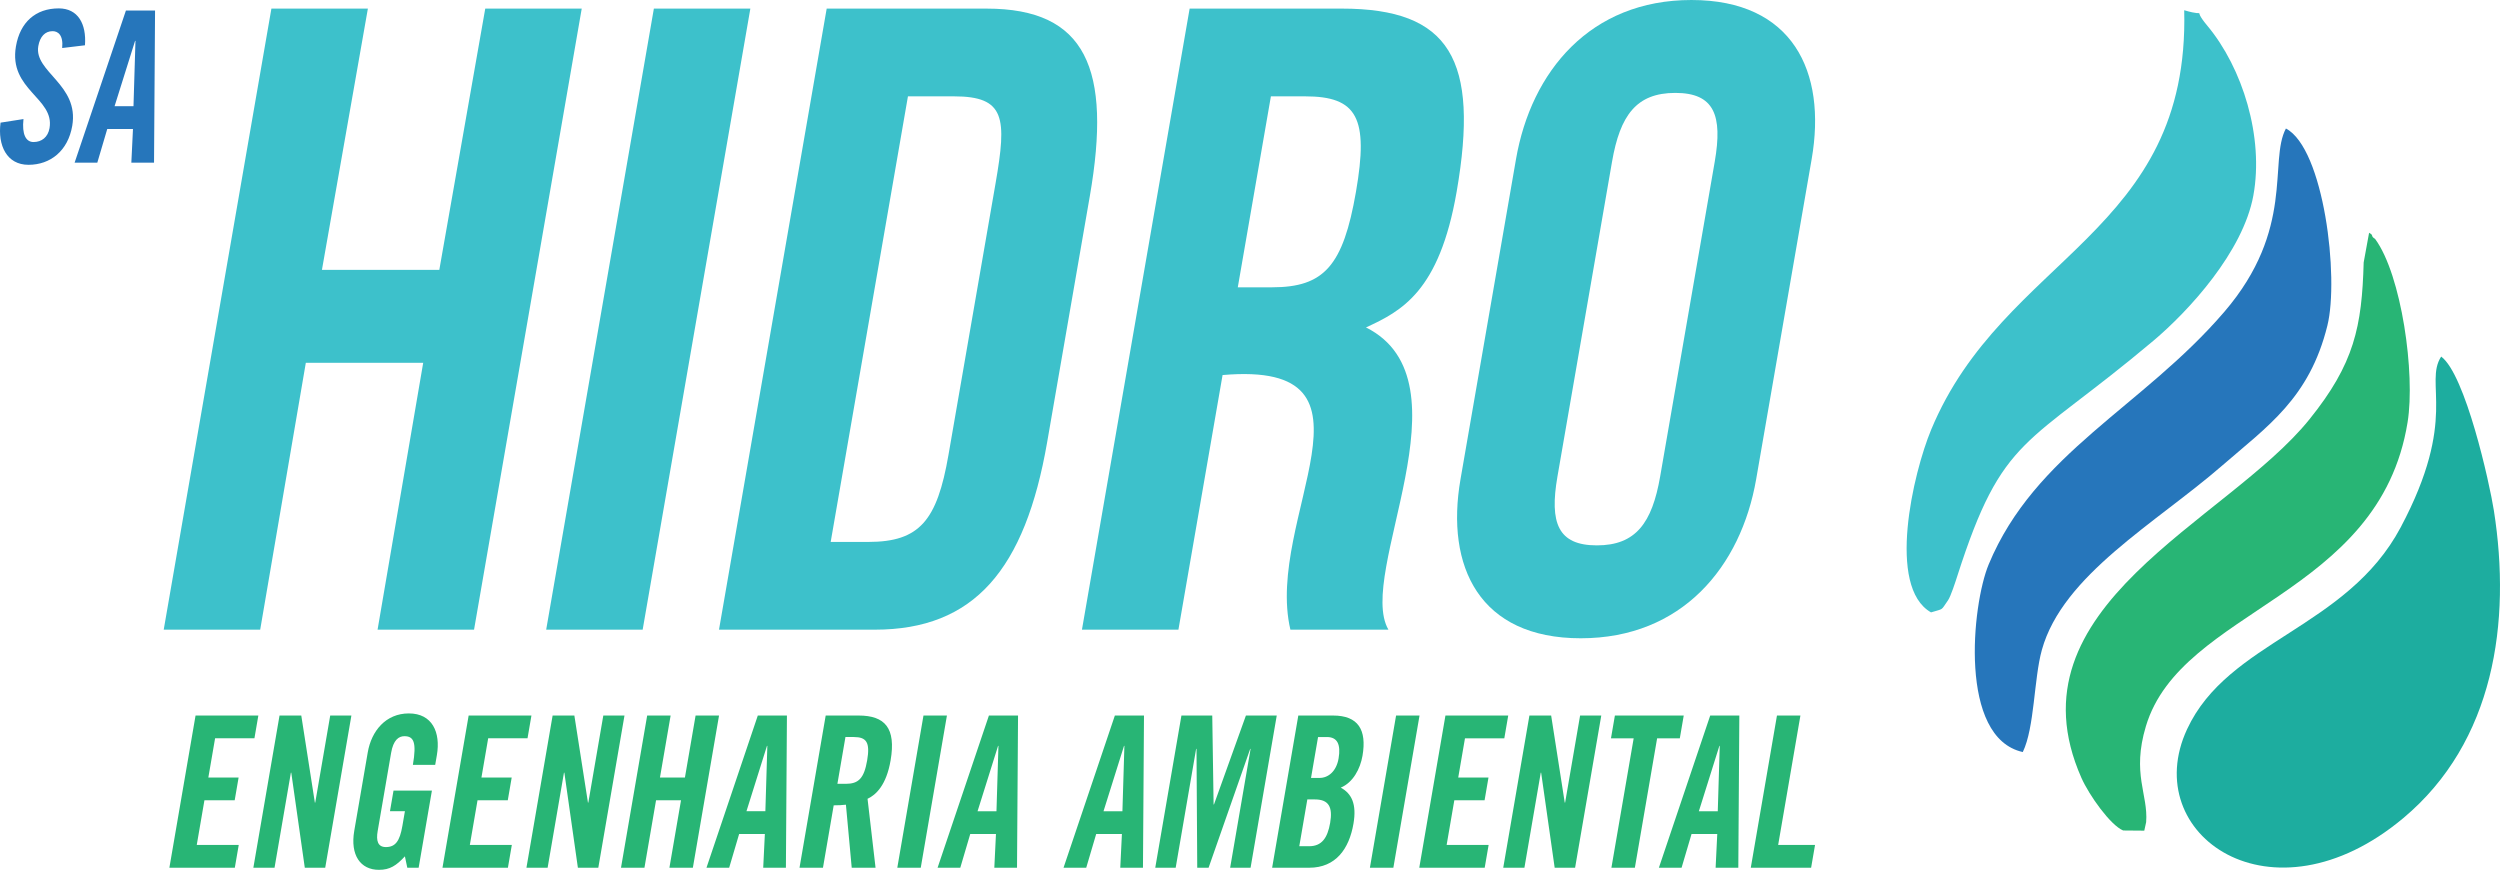
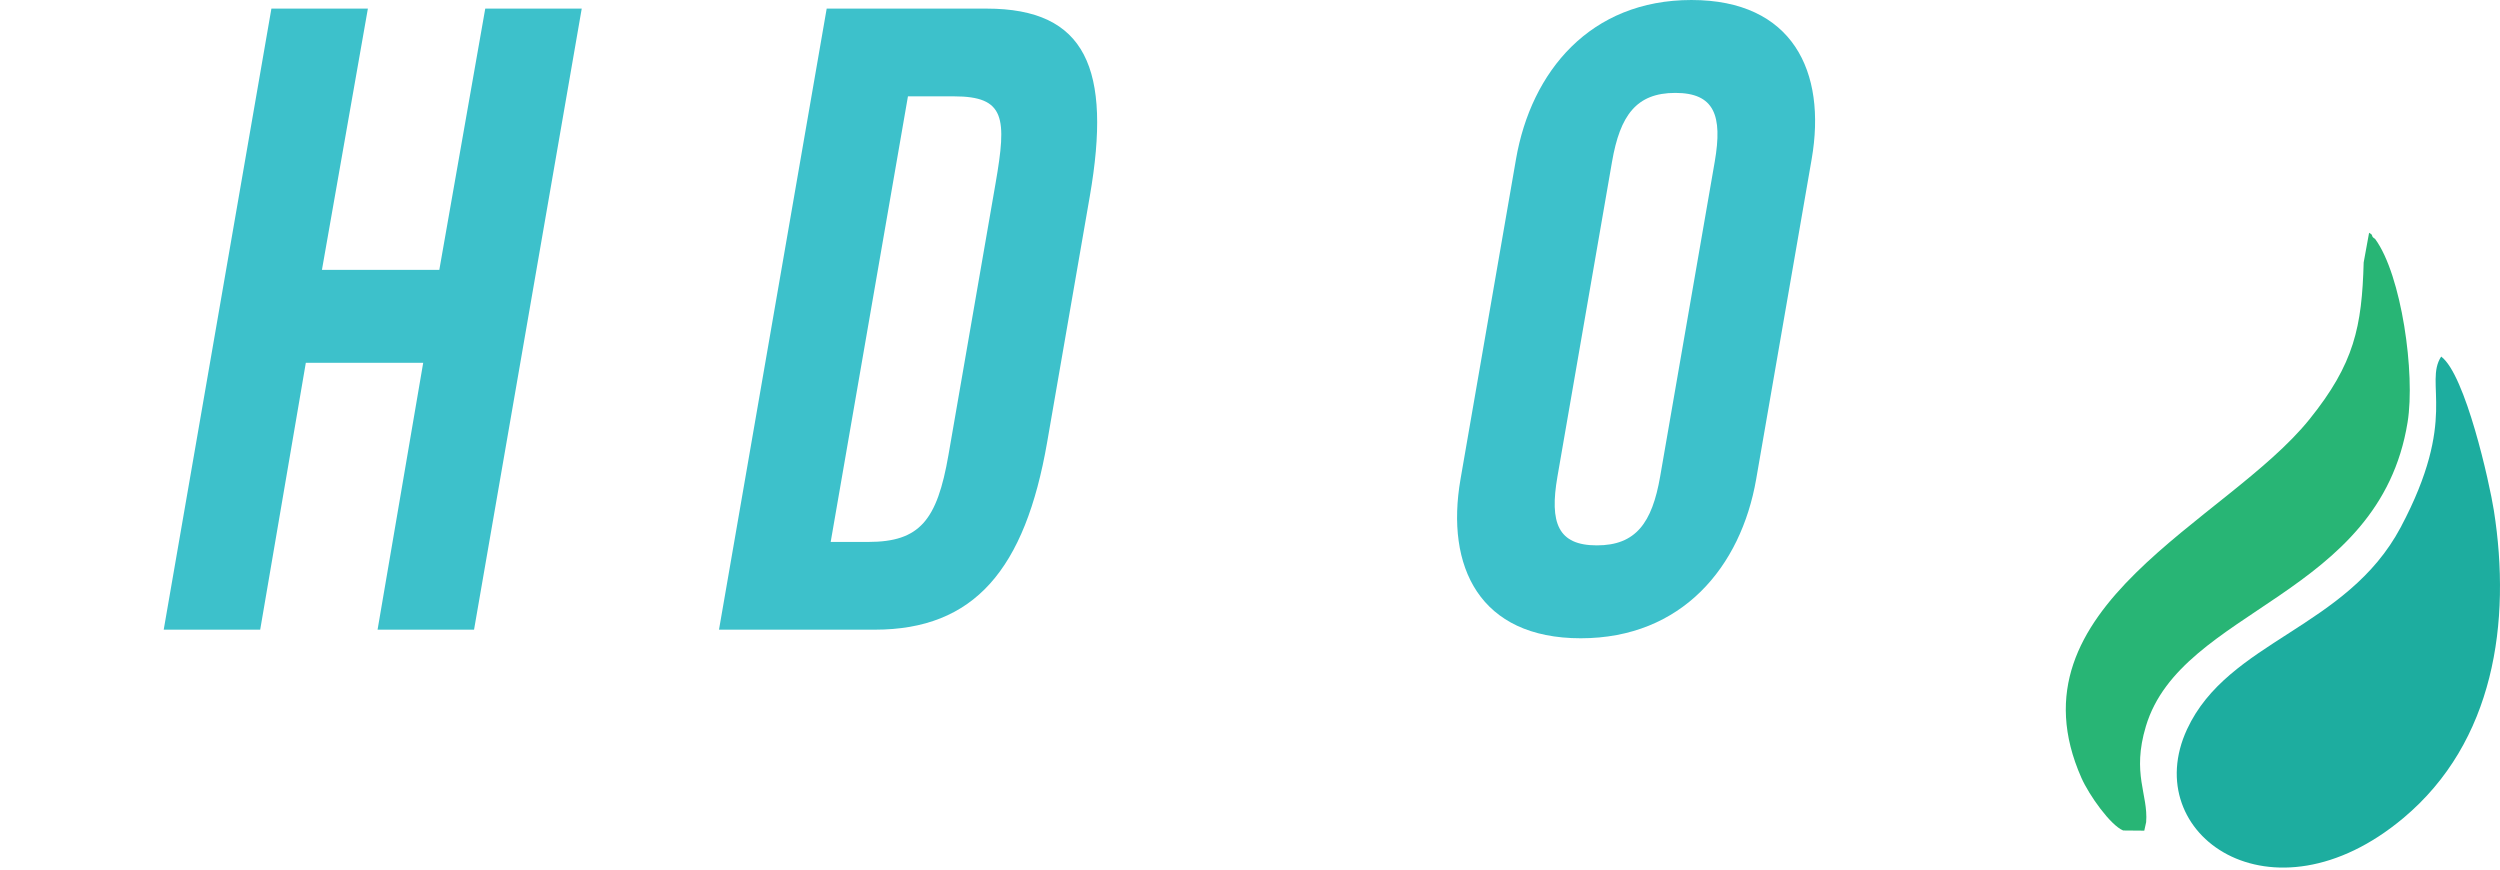
<svg xmlns="http://www.w3.org/2000/svg" xml:space="preserve" width="120mm" height="41.752mm" version="1.1" style="shape-rendering:geometricPrecision; text-rendering:geometricPrecision; image-rendering:optimizeQuality; fill-rule:evenodd; clip-rule:evenodd" viewBox="0 0 12000 4175.2">
  <defs>
    <style type="text/css">
   
    .fil1 {fill:#3DC1CB}
    .fil3 {fill:#28B575}
    .fil0 {fill:#1DAD9F}
    .fil2 {fill:#2676BB}
    .fil6 {fill:#3DC1CB;fill-rule:nonzero}
    .fil4 {fill:#28B575;fill-rule:nonzero}
    .fil5 {fill:#2676BB;fill-rule:nonzero}
   
  </style>
  </defs>
  <g id="Camada_x0020_1">
    <g id="_2078273166000">
      <path class="fil0" d="M11717.66 1711.51c-84.04,129.96 83.75,296.4 -194.2,819.39 -258.88,487.12 -828.01,543.41 -1025.59,969.54 -234.43,505.61 405.85,955.84 1038.26,426.18 436.76,-365.79 518.48,-940.84 434.5,-1475.93 -20.95,-133.44 -136.89,-653.13 -252.97,-739.18z" />
-       <path class="fil1" d="M9268.94 2939.4c63.57,-19.44 45.36,-6.42 81.63,-58.07 13.02,-18.54 35.94,-89.75 44.49,-116.41 218.81,-682.24 330.26,-615.04 940.22,-1128.47 171.28,-144.17 431.68,-428.53 480.82,-697.94 51.02,-279.85 -51.11,-611.88 -221.41,-815.65 -82.96,-99.27 17.64,-35.73 -110.47,-73.73 26.78,1073.01 -867.02,1178 -1214.46,2012.92 -86.92,208.88 -214.63,755.63 -0.82,877.35z" />
-       <path class="fil2" d="M9709.36 3609.83c56.81,-116.75 52.99,-351.38 91.56,-490.15 100.15,-360.34 545.67,-607.2 866.49,-885.74 215.84,-187.4 417.86,-322.05 504.04,-671.2 56.87,-230.44 -16.35,-849.98 -199.06,-945.93 -83.85,157.49 45.95,482.06 -295.91,880.28 -392.79,457.53 -908.02,676.25 -1130.84,1212.23 -80.53,193.7 -145.17,832.06 163.72,900.51z" />
+       <path class="fil1" d="M9268.94 2939.4z" />
      <path class="fil3" d="M10301.54 3946.02c10.4,-133.22 -70.12,-231.27 -1.11,-460.55 170.41,-566.16 1120.5,-620.03 1255.99,-1458.51 37.8,-233.92 -29.17,-707.38 -155.54,-879.59 -2.7,-3.68 -12.2,-5.72 -14.25,-15.27 -2.08,-9.68 -9.68,-10.29 -14.98,-14.94l-25.99 142.51c-8.66,307.96 -44.36,485.31 -260.52,753.34 -398.7,494.37 -1458.24,897.31 -1094.5,1720.37 37.3,84.41 139.94,228.16 200.55,252.93l101.32 0.84 9.03 -41.13z" />
-       <path class="fil4" d="M1127.13 4165.06l18.79 -109.27 -201.52 0 36.89 -214.51 145.24 0 18.8 -109.28 -145.25 0 32.37 -188.2 188.83 0 18.79 -109.28 -301.38 0 -125.65 730.54 314.09 0zm190.63 0l78.49 -456.33 1.81 0 64.94 456.33 98.05 0 125.64 -730.54 -101.67 0 -71.87 417.89 -1.82 0 -65.2 -417.89 -104.4 0 -125.64 730.54 101.67 0zm554.08 -271.17l71.72 0 -12.18 70.83c-12.54,72.86 -33.74,101.19 -79.13,101.19 -39.04,0 -47.44,-30.35 -39.43,-76.9l64.56 -375.39c10.62,-61.73 36.45,-79.94 63.68,-79.94 44.49,0 59.58,28.33 40.79,137.61l107.11 0 8.01 -46.55c18.79,-109.28 -21.83,-200.34 -134.39,-200.34 -110.75,0 -179.66,83.98 -197.41,187.2l-64.74 376.39c-20.02,116.36 29.53,187.19 118.5,187.19 52.65,0 83.36,-20.24 124.61,-64.75l11.49 54.63 54.46 0 63.69 -370.33 -184.29 0 -17.05 99.16zm566.12 271.17l18.79 -109.27 -201.53 0 36.9 -214.51 145.24 0 18.79 -109.28 -145.24 0 32.37 -188.2 188.81 0 18.8 -109.28 -301.37 0 -125.65 730.54 314.09 0zm190.62 0l78.48 -456.33 1.83 0 64.93 456.33 98.04 0 125.65 -730.54 -101.66 0 -71.88 417.89 -1.81 0 -65.21 -417.89 -104.39 0 -125.65 730.54 101.67 0zm464.78 0l55.69 -323.78 119.83 0 -55.69 323.78 112.56 0 125.65 -730.54 -112.56 0 -51.17 297.48 -119.83 0 51.17 -297.48 -112.56 0 -125.65 730.54 112.56 0zm588.06 -584.83l1.82 0 -9.47 313.66 -90.77 0 98.42 -313.66zm-133.55 422.94l123.45 0 -7.87 161.89 108.92 0 4.92 -730.54 -139.8 0 -246.37 730.54 108.93 0 47.82 -161.89zm510.32 -465.44l39.95 0c60.82,0 79.16,25.3 64.19,112.31 -14.96,87.02 -42,112.31 -102.82,112.31l-39.95 0 38.63 -224.62zm-56.38 327.84c19.98,0 43.75,-1.02 58.62,-3.04l27.85 302.53 114.38 0 -38.41 -330.86c41.43,-19.23 90.46,-66.79 110.65,-184.16 26.8,-155.82 -27.38,-215.52 -153.56,-215.52l-157.96 0 -125.65 730.54 112.57 0 51.51 -299.49zm417.81 299.49l125.65 -730.54 -112.56 0 -125.65 730.54 112.56 0zm371.1 -584.83l1.83 0 -9.48 313.66 -90.77 0 98.42 -313.66zm-133.56 422.94l123.46 0 -7.87 161.89 108.93 0 4.91 -730.54 -139.8 0 -246.38 730.54 108.94 0 47.81 -161.89zm738.14 -422.94l1.82 0 -9.48 313.66 -90.77 0 98.43 -313.66zm-133.57 422.94l123.47 0 -7.88 161.89 108.93 0 4.92 -730.54 -139.8 0 -246.39 730.54 108.94 0 47.81 -161.89zm718.71 -568.65l-153.32 426.99 -1.81 0 -6.44 -426.99 -147.97 0 -125.64 730.54 98.04 0 98.14 -570.67 1.81 0 3.53 570.67 54.47 0 199.82 -570.67 1.81 0 -98.15 570.67 98.04 0 125.64 -730.54 -147.97 0zm294.77 402.71l36.31 0c67.17,0 86.15,37.44 73.28,112.31 -12.71,73.87 -41.11,112.32 -101.02,112.32l-47.2 0 38.63 -224.63zm51.51 -299.5l42.66 0c49.93,0 67.45,35.42 55.79,103.21 -10.45,60.7 -48.69,93.08 -91.37,93.08l-40.84 0 33.76 -196.29zm-220.46 627.33l177.93 0c127.99,0 191.77,-91.06 212.48,-211.47 16.18,-94.1 -8.71,-144.69 -61.02,-173.02 58.65,-24.28 93.55,-90.06 104.35,-152.79 21.4,-124.46 -20.33,-193.26 -141.06,-193.26l-167.03 0 -125.65 730.54zm581.89 0l125.65 -730.54 -112.57 0 -125.65 730.54 112.57 0zm438.45 0l18.8 -109.27 -201.53 0 36.9 -214.51 145.24 0 18.79 -109.28 -145.24 0 32.37 -188.2 188.81 0 18.79 -109.28 -301.38 0 -125.63 730.54 314.08 0zm190.63 0l78.48 -456.33 1.82 0 64.94 456.33 98.04 0 125.65 -730.54 -101.67 0 -71.87 417.89 -1.81 0 -65.21 -417.89 -104.39 0 -125.65 730.54 101.67 0zm417.58 0l112.57 0 106.84 -621.26 108.94 0 18.79 -109.28 -330.43 0 -18.79 109.28 108.93 0 -106.85 621.26zm518.17 -584.83l1.81 0 -9.47 313.66 -90.78 0 98.44 -313.66zm-133.57 422.94l123.46 0 -7.87 161.89 108.93 0 4.91 -730.54 -139.8 0 -246.38 730.54 108.94 0 47.81 -161.89zm574 161.89l18.79 -109.27 -177.01 0 106.86 -621.27 -112.57 0 -125.65 730.54 289.58 0z" />
-       <path class="fil5" d="M407.81 217.35c7.78,-103.22 -33.99,-177.08 -125.67,-177.08 -110.75,0 -185.62,65.78 -205.63,182.14 -36.02,209.44 186.13,247.89 161.24,392.59 -7.48,43.51 -37.8,66.78 -76.84,66.78 -36.31,0 -56.37,-36.43 -48.21,-110.29l-110.07 17.19c-14.26,109.28 29.65,202.38 134.04,202.38 105.3,0 189.42,-66.79 210.12,-187.2 34.11,-198.32 -184.38,-258.01 -162.98,-382.47 7.83,-45.53 32.32,-71.84 68.64,-71.84 25.41,0 52.24,18.21 45.98,80.94l109.38 -13.14zm240.59 -21.25l1.81 0 -9.46 313.66 -90.78 0 98.43 -313.66zm-133.56 422.94l123.45 0 -7.86 161.9 108.92 0 4.91 -730.55 -139.8 0 -246.37 730.55 108.94 0 47.81 -161.9z" />
      <polygon class="fil6" points="1248.92,3022.44 1467.96,1741.39 2031.35,1741.39 1812.31,3022.44 2275.4,3022.44 2792.31,41.3 2329.22,41.3 2108.67,1295.46 1545.28,1295.46 1765.83,41.3 1302.74,41.3 785.83,3022.44 " />
-       <polygon class="fil6" points="3084.77,3022.44 3601.68,41.3 3138.58,41.3 2621.67,3022.44 " />
      <path class="fil6" d="M4358.13 462.45l220.95 0c246.48,0 254.1,103.3 199.7,417.04l-226.23 1304.75c-54.4,313.79 -138.1,417.04 -384.58,417.04l-180.7 0 370.86 -2138.83zm-906.97 2559.99l747.53 0c478.02,0 721.73,-289.03 827.69,-900.12l204.76 -1180.9c105.96,-611.09 -17.48,-900.12 -495.42,-900.12l-767.65 0 -516.91 2981.14z" />
-       <path class="fil6" d="M6100.31 462.45l164.32 0c250.22,0 305.56,103.25 243.99,458.33 -61.55,355.08 -152.73,458.31 -402.93,458.31l-164.33 0 158.95 -916.64zm-231.97 1337.8c830.93,-72.09 199.91,687.9 325.56,1222.19l470.56 0c-156.81,-267.32 406.81,-1192.46 -107.72,-1450.79 170.45,-78.44 352.13,-172.01 435.09,-650.87 110.16,-635.78 -32.27,-879.48 -551.29,-879.48l-730.3 0 -516.91 2981.14 463.09 0 211.92 -1222.19z" />
      <path class="fil6" d="M7010.49 2299.86c-73.02,421.15 91.64,763.86 577.12,763.86 485.5,0 769,-342.71 842.03,-763.86l266.33 -1535.99c73.02,-421.15 -91.64,-763.85 -577.13,-763.85 -485.49,0 -768.99,342.7 -842.01,763.85l-266.34 1535.99zm727.28 -1523.6c38.65,-222.97 117.02,-330.32 303.75,-330.32 186.74,0 227.87,107.35 189.21,330.32l-262.03 1511.22c-38.66,222.96 -117.03,330.31 -303.77,330.31 -186.73,0 -227.86,-107.35 -189.2,-330.31l262.04 -1511.22z" />
    </g>
  </g>
</svg>